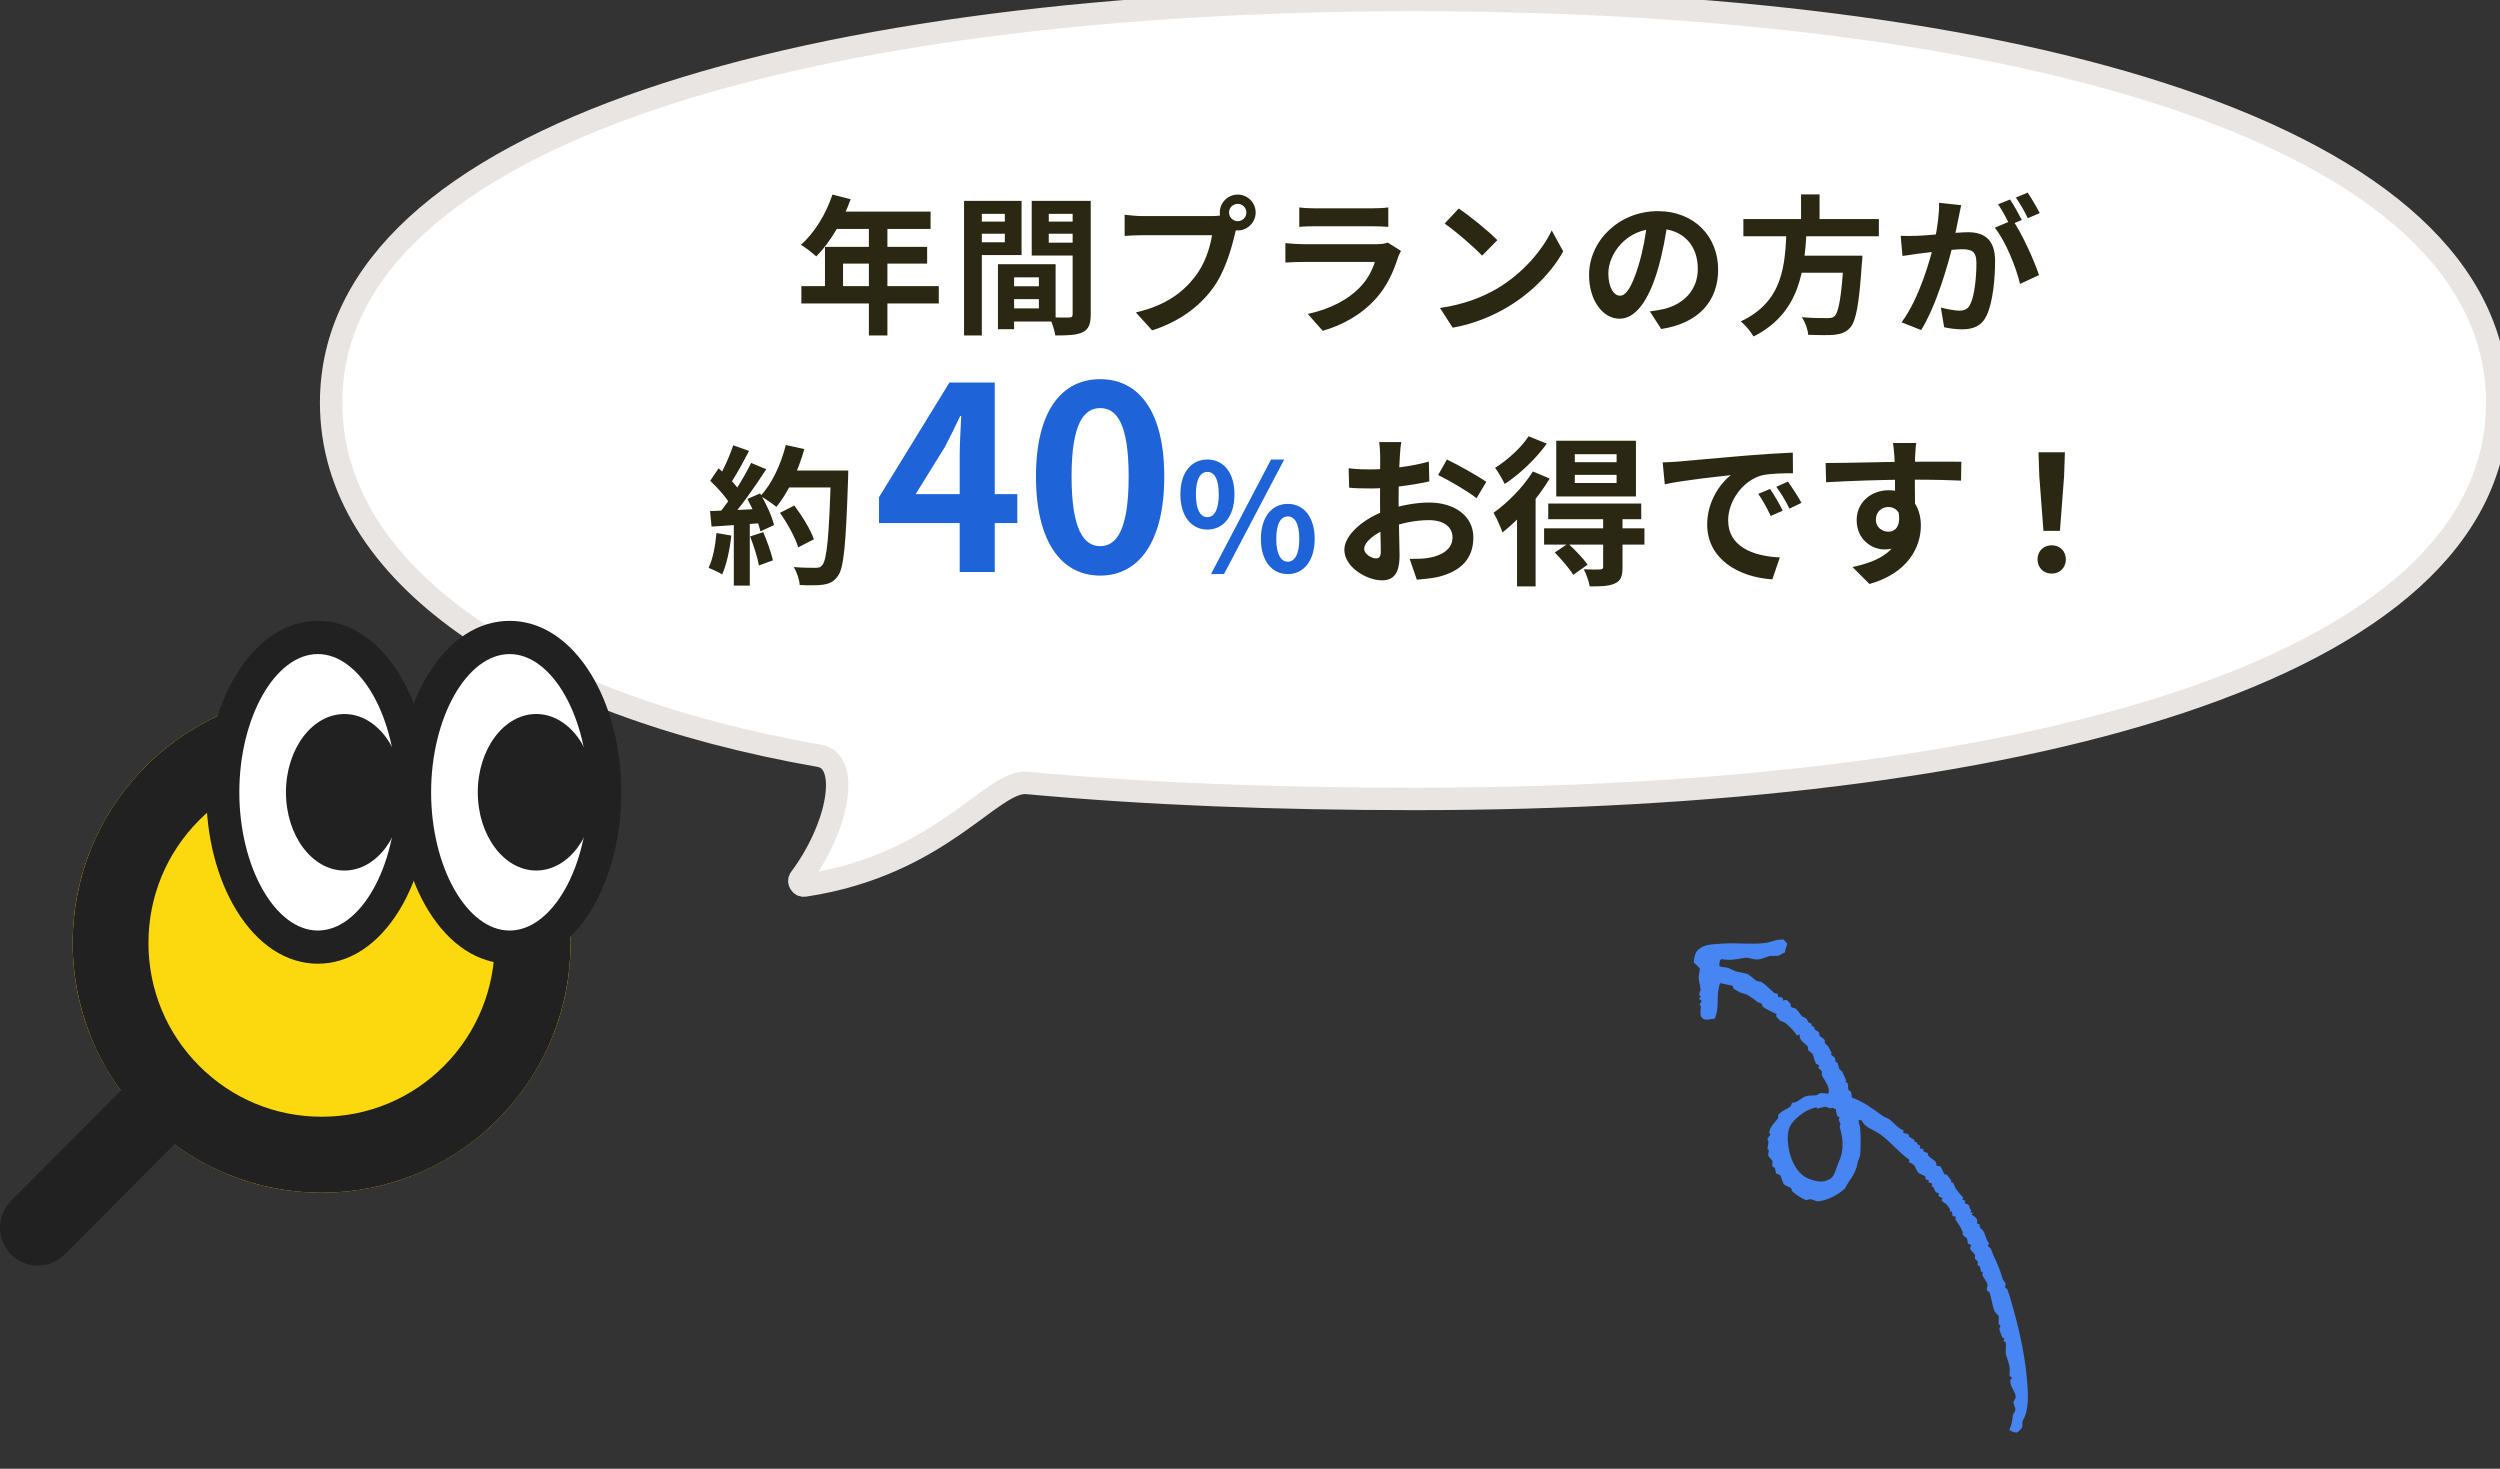
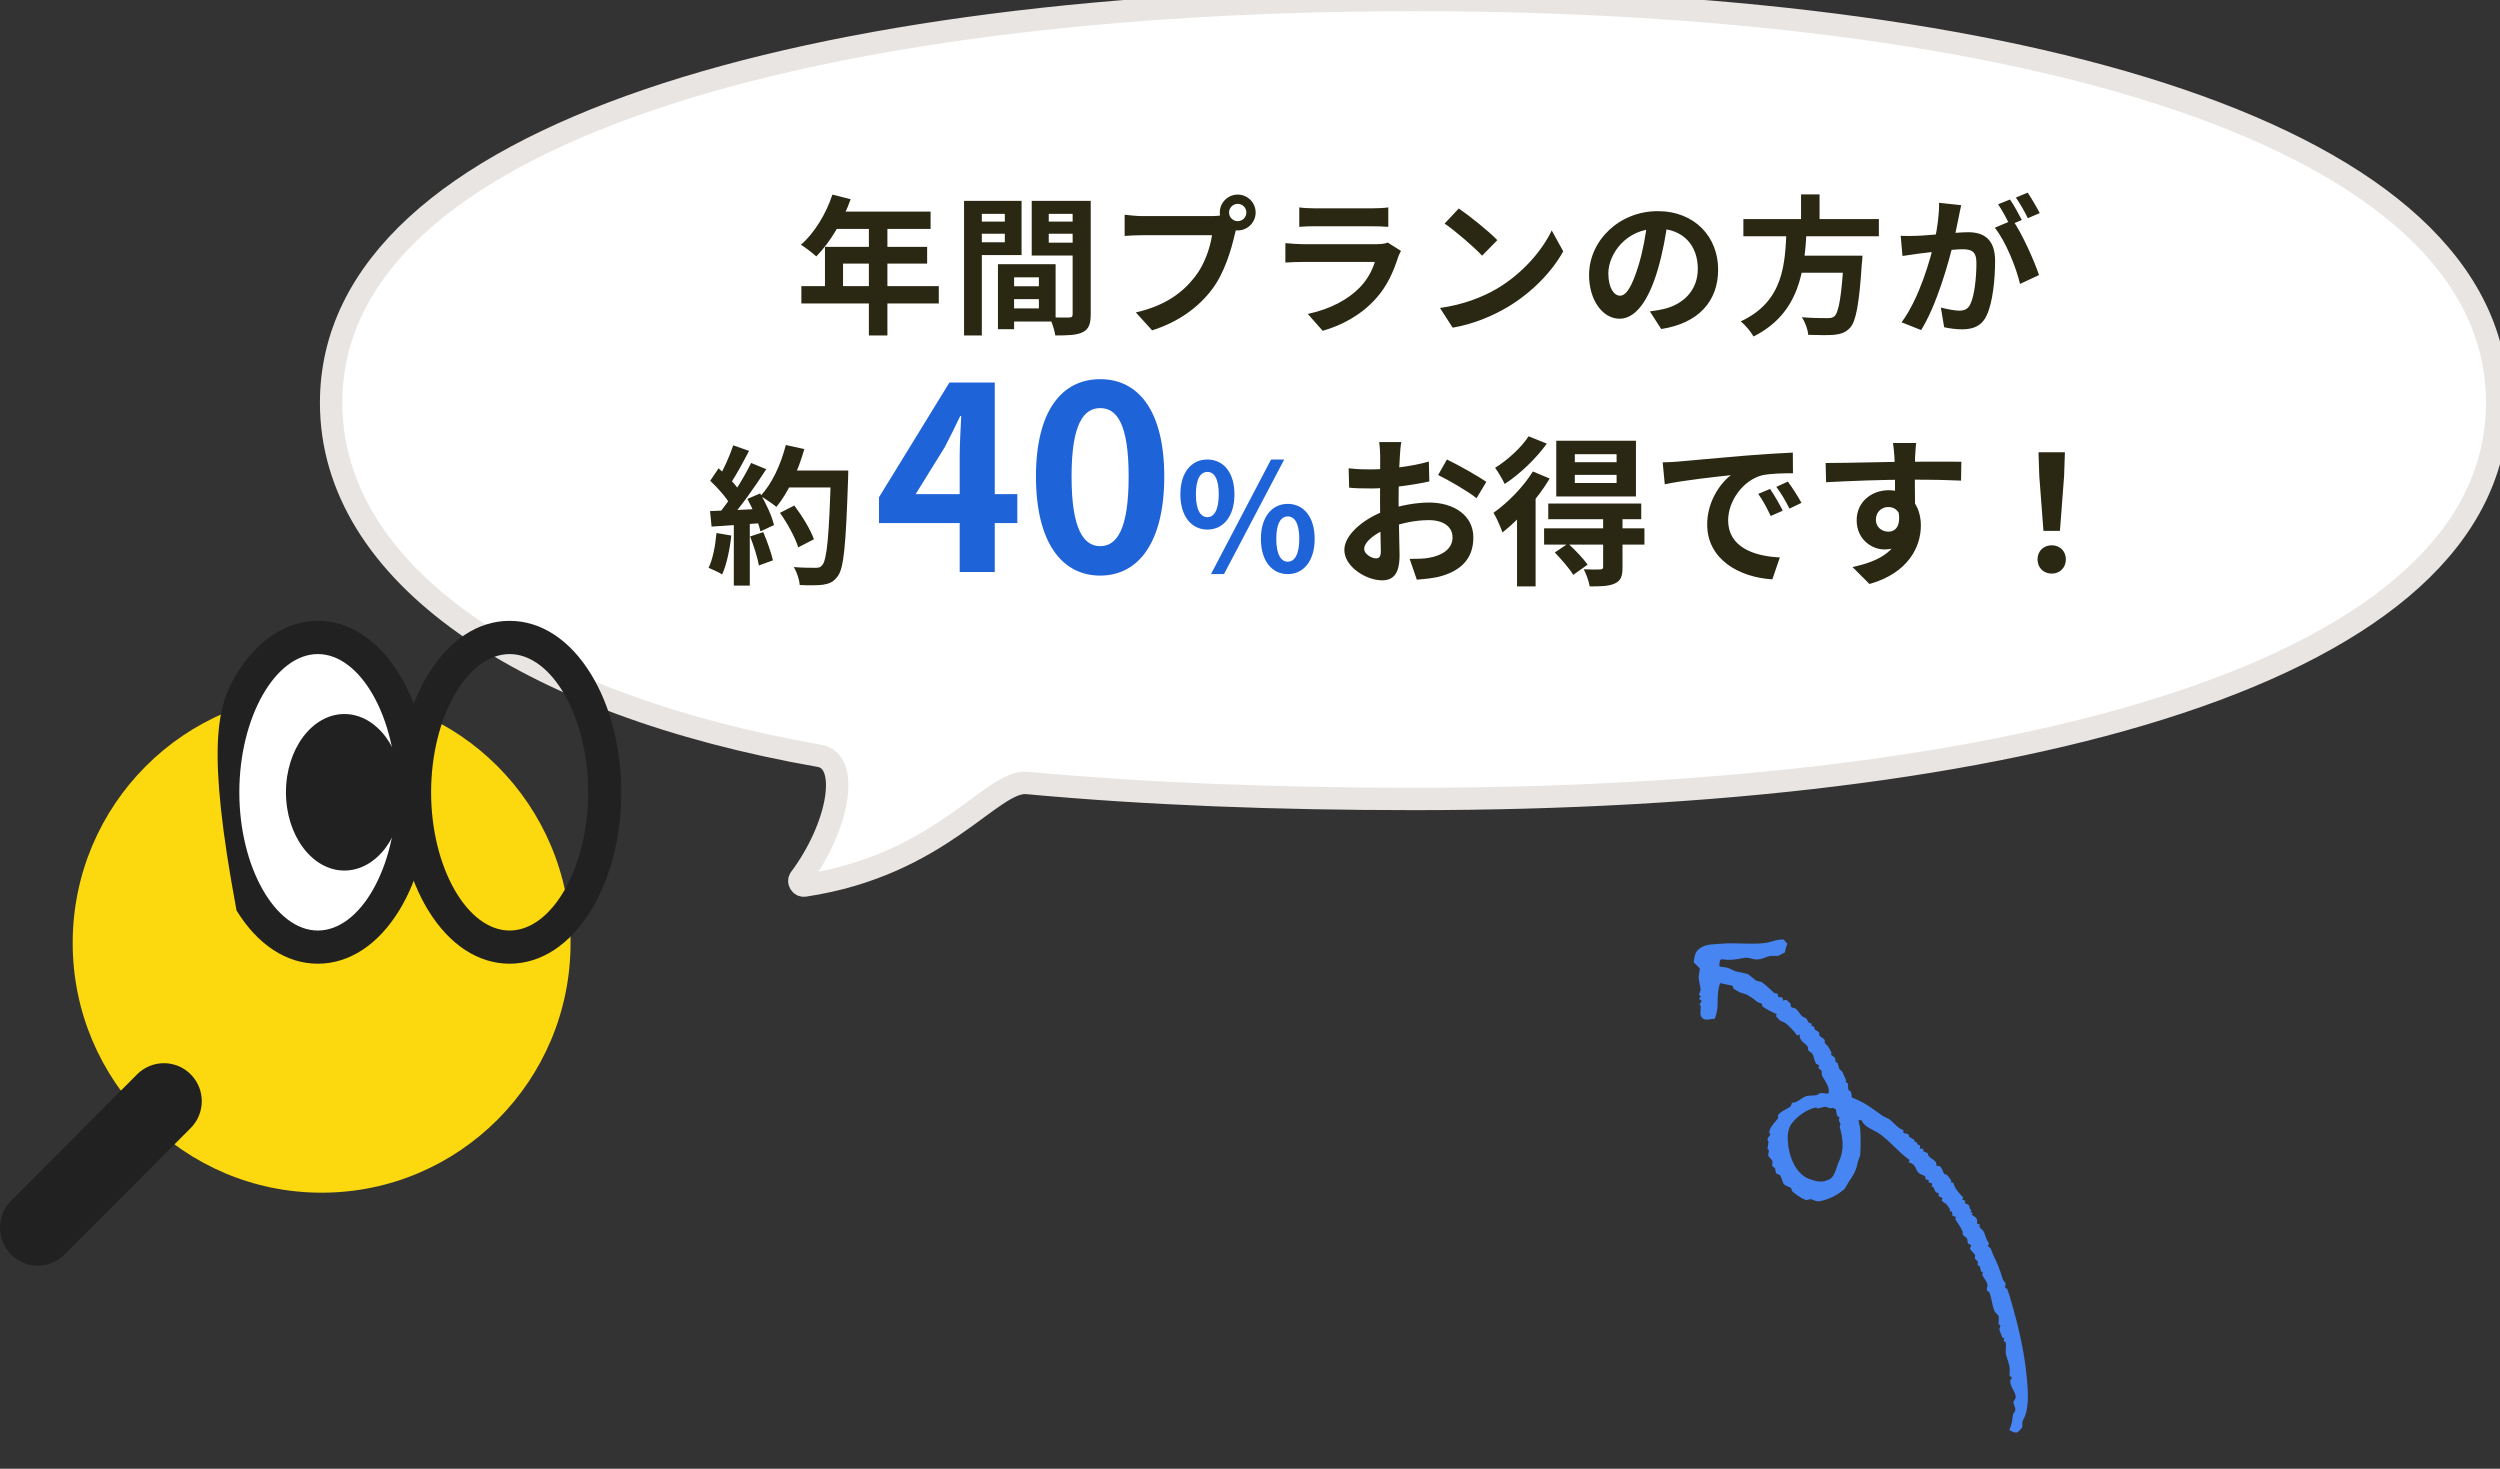
<svg xmlns="http://www.w3.org/2000/svg" width="160" height="94" viewBox="0 0 160 94" fill="none">
  <rect x="0" y="0" width="160" height="94" fill="#333333" stroke="none" />
  <g clip-path="url(#clip0_11362_12377)">
    <path d="M21.192 25.776C21.192 36.739 33.632 45.075 52.457 48.377C54.427 48.724 53.679 52.919 51.198 56.239C51.07 56.422 51.253 56.714 51.472 56.677C60.245 55.364 63.474 49.891 65.736 50.11C73.433 50.822 81.787 51.132 90.506 51.132C128.793 51.132 159.82 43.087 159.82 25.776C159.82 8.464 128.793 0 90.506 0C52.219 0 21.192 8.464 21.192 25.776Z" fill="white" stroke="#E8E5E2" stroke-width="1.434" />
    <path d="M53.276 12.453L54.442 12.749C53.936 14.174 53.094 15.551 52.243 16.411C52.024 16.21 51.536 15.828 51.259 15.665C52.119 14.92 52.865 13.696 53.276 12.453ZM53.477 13.543H59.557V14.652H52.922L53.477 13.543ZM52.798 15.799H59.337V16.87H53.955V18.878H52.798V15.799ZM51.288 18.314H60.083V19.423H51.288V18.314ZM55.609 14.117H56.794V21.469H55.609V14.117ZM64.404 18.323H67.024V19.145H64.404V18.323ZM64.338 16.908H67.559V20.579H64.338V19.738H66.489V17.75H64.338V16.908ZM63.869 16.908H64.902V21.067H63.869V16.908ZM62.263 14.184H64.663V14.958H62.263V14.184ZM66.699 14.184H69.118V14.958H66.699V14.184ZM68.649 12.855H69.806V20.111C69.806 20.732 69.682 21.067 69.299 21.258C68.917 21.45 68.363 21.469 67.54 21.469C67.493 21.143 67.32 20.608 67.168 20.302C67.665 20.331 68.248 20.321 68.42 20.321C68.592 20.321 68.649 20.264 68.649 20.101V12.855ZM62.359 12.855H65.38V16.325H62.359V15.503H64.309V13.686H62.359V12.855ZM69.261 12.855V13.686H67.12V15.531H69.261V16.354H66.03V12.855H69.261ZM61.699 12.855H62.837V21.469H61.699V12.855ZM78.659 13.6C78.659 13.906 78.908 14.155 79.214 14.155C79.52 14.155 79.768 13.906 79.768 13.6C79.768 13.294 79.52 13.046 79.214 13.046C78.908 13.046 78.659 13.294 78.659 13.6ZM78.067 13.6C78.067 12.969 78.583 12.453 79.214 12.453C79.845 12.453 80.361 12.969 80.361 13.6C80.361 14.231 79.845 14.748 79.214 14.748C78.583 14.748 78.067 14.231 78.067 13.6ZM79.233 14.356C79.137 14.537 79.07 14.815 79.023 15.015C78.803 15.952 78.382 17.444 77.579 18.505C76.719 19.652 75.447 20.599 73.736 21.143L72.694 19.996C74.596 19.556 75.676 18.725 76.441 17.759C77.082 16.966 77.445 15.876 77.569 15.053C76.986 15.053 73.831 15.053 73.114 15.053C72.674 15.053 72.225 15.082 71.977 15.101V13.744C72.263 13.782 72.799 13.83 73.114 13.83C73.831 13.83 77.005 13.83 77.541 13.83C77.732 13.83 78.038 13.82 78.286 13.753L79.233 14.356ZM83.153 13.275C83.411 13.313 83.822 13.333 84.147 13.333C84.749 13.333 87.264 13.333 87.818 13.333C88.124 13.333 88.593 13.313 88.851 13.275V14.518C88.602 14.499 88.153 14.48 87.799 14.48C87.273 14.48 84.711 14.48 84.147 14.48C83.832 14.48 83.43 14.489 83.153 14.518V13.275ZM89.663 16.057C89.597 16.182 89.51 16.354 89.482 16.449C89.186 17.377 88.774 18.314 88.067 19.098C87.101 20.178 85.877 20.819 84.654 21.172L83.698 20.092C85.141 19.786 86.279 19.165 87.015 18.409C87.522 17.893 87.828 17.291 87.99 16.765C87.512 16.765 84.233 16.765 83.382 16.765C83.143 16.765 82.665 16.774 82.264 16.803V15.56C82.675 15.598 83.076 15.627 83.382 15.627C84.032 15.627 87.455 15.627 88.105 15.627C88.421 15.627 88.679 15.589 88.813 15.522L89.663 16.057ZM93.363 13.342C94.023 13.791 95.266 14.786 95.83 15.369L94.855 16.363C94.358 15.828 93.153 14.786 92.455 14.308L93.363 13.342ZM92.159 19.709C93.66 19.499 94.893 19.012 95.82 18.467C97.455 17.491 98.698 16.038 99.31 14.748L100.046 16.086C99.329 17.386 98.058 18.706 96.518 19.633C95.543 20.216 94.31 20.742 92.971 20.971L92.159 19.709ZM106.748 14.059C106.614 15.034 106.423 16.153 106.089 17.281C105.515 19.212 104.693 20.398 103.651 20.398C102.58 20.398 101.7 19.222 101.7 17.606C101.7 15.407 103.622 13.514 106.098 13.514C108.46 13.514 109.961 15.159 109.961 17.252C109.961 19.26 108.727 20.685 106.318 21.058L105.591 19.929C105.964 19.882 106.232 19.834 106.49 19.776C107.704 19.48 108.66 18.61 108.66 17.205C108.66 15.704 107.723 14.633 106.069 14.633C104.043 14.633 102.934 16.287 102.934 17.491C102.934 18.457 103.316 18.925 103.679 18.925C104.09 18.925 104.454 18.314 104.855 17.023C105.132 16.124 105.343 15.025 105.438 14.021L106.748 14.059ZM111.576 14.021H120.248V15.12H111.576V14.021ZM114.769 16.363H118.431V17.453H114.769V16.363ZM118.011 16.363H119.196C119.196 16.363 119.186 16.707 119.158 16.86C118.986 19.48 118.785 20.56 118.402 20.981C118.116 21.287 117.81 21.383 117.37 21.43C117.007 21.459 116.366 21.45 115.726 21.43C115.706 21.096 115.534 20.618 115.314 20.302C115.974 20.36 116.653 20.36 116.93 20.36C117.14 20.36 117.274 20.35 117.399 20.245C117.685 19.996 117.867 18.906 118.001 16.545L118.011 16.363ZM114.339 14.671H115.63C115.487 17.233 115.228 20.025 112.226 21.535C112.054 21.23 111.71 20.809 111.404 20.57C114.186 19.279 114.244 16.851 114.339 14.671ZM115.267 12.443H116.452V14.451H115.267V12.443ZM125.516 13.132C125.458 13.38 125.401 13.686 125.353 13.925C125.257 14.356 125.143 14.948 125.038 15.436C124.722 16.784 123.957 19.509 122.953 21.124L121.701 20.627C122.839 19.098 123.556 16.574 123.823 15.369C124.005 14.508 124.11 13.696 124.101 12.979L125.516 13.132ZM128.814 14.088C129.397 14.92 130.2 16.698 130.497 17.606L129.282 18.17C129.034 17.109 128.355 15.426 127.667 14.575L128.814 14.088ZM121.644 15.092C121.988 15.111 122.313 15.101 122.666 15.092C123.431 15.073 125.248 14.862 125.955 14.862C126.969 14.862 127.686 15.312 127.686 16.698C127.686 17.826 127.542 19.375 127.141 20.197C126.825 20.866 126.29 21.077 125.573 21.077C125.2 21.077 124.751 21.019 124.426 20.943L124.215 19.681C124.588 19.786 125.133 19.882 125.382 19.882C125.707 19.882 125.955 19.786 126.099 19.47C126.366 18.935 126.491 17.769 126.491 16.832C126.491 16.067 126.166 15.952 125.563 15.952C124.999 15.952 123.345 16.163 122.819 16.229C122.542 16.268 122.045 16.335 121.758 16.382L121.644 15.092ZM128.642 12.768C128.881 13.113 129.215 13.725 129.397 14.078L128.632 14.403C128.432 14.011 128.135 13.447 127.877 13.074L128.642 12.768ZM129.77 12.329C130.019 12.692 130.372 13.304 130.544 13.639L129.78 13.964C129.588 13.562 129.273 13.008 129.015 12.644L129.77 12.329ZM49.919 32.822L50.836 32.354C51.334 33.013 51.879 33.903 52.089 34.514L51.085 35.031C50.913 34.438 50.406 33.511 49.919 32.822ZM50.234 30.116H53.666V31.197H50.234V30.116ZM53.179 30.116H54.288C54.288 30.116 54.288 30.499 54.278 30.642C54.135 34.859 54.011 36.379 53.609 36.885C53.341 37.249 53.083 37.354 52.682 37.421C52.328 37.469 51.745 37.469 51.181 37.44C51.161 37.115 51.008 36.618 50.798 36.293C51.401 36.34 51.955 36.34 52.204 36.34C52.395 36.34 52.51 36.312 52.615 36.178C52.93 35.853 53.064 34.237 53.179 30.346V30.116ZM50.291 28.482L51.477 28.74C51.075 30.164 50.416 31.57 49.689 32.44C49.46 32.248 48.953 31.904 48.666 31.742C49.393 30.987 49.976 29.734 50.291 28.482ZM46.926 28.501L47.94 28.855C47.548 29.6 47.098 30.451 46.725 30.977L45.951 30.662C46.295 30.088 46.706 29.17 46.926 28.501ZM48.073 29.629L49.039 30.03C48.332 31.13 47.395 32.459 46.658 33.272L45.961 32.918C46.697 32.057 47.567 30.652 48.073 29.629ZM45.454 30.767L45.989 29.973C46.505 30.413 47.098 31.025 47.347 31.445L46.764 32.344C46.525 31.885 45.941 31.226 45.454 30.767ZM47.834 31.933L48.647 31.579C49.029 32.22 49.412 33.052 49.536 33.606L48.666 34.008C48.551 33.463 48.198 32.593 47.834 31.933ZM45.444 32.708C46.333 32.679 47.653 32.621 48.934 32.554V33.463C47.729 33.558 46.486 33.644 45.54 33.702L45.444 32.708ZM48.007 34.333L48.848 34.056C49.096 34.629 49.355 35.375 49.469 35.862L48.571 36.188C48.484 35.69 48.236 34.916 48.007 34.333ZM45.855 34.113L46.802 34.275C46.706 35.193 46.496 36.149 46.219 36.761C46.018 36.637 45.588 36.436 45.349 36.34C45.626 35.776 45.779 34.925 45.855 34.113ZM46.964 33.214H47.987V37.478H46.964V33.214ZM89.684 28.291C89.643 28.485 89.602 28.926 89.592 29.182C89.541 29.991 89.51 31.097 89.51 32.05C89.51 33.166 89.572 34.938 89.572 35.533C89.572 36.792 89.121 37.141 88.445 37.141C87.451 37.141 86.038 36.28 86.038 35.195C86.038 34.201 87.318 33.156 88.742 32.654C89.654 32.326 90.688 32.163 91.467 32.163C93.044 32.163 94.294 32.982 94.294 34.396C94.294 35.614 93.659 36.526 92.03 36.926C91.559 37.028 91.098 37.059 90.678 37.1L90.217 35.768C90.668 35.768 91.118 35.768 91.467 35.697C92.296 35.553 92.962 35.133 92.962 34.396C92.962 33.689 92.348 33.289 91.456 33.289C90.586 33.289 89.684 33.474 88.885 33.791C87.963 34.139 87.308 34.693 87.308 35.133C87.308 35.461 87.789 35.737 88.056 35.737C88.24 35.737 88.373 35.656 88.373 35.297C88.373 34.764 88.322 33.34 88.322 32.101C88.322 30.933 88.332 29.663 88.332 29.192C88.332 28.987 88.301 28.475 88.271 28.291H89.684ZM92.604 29.407C93.382 29.786 94.57 30.452 95.124 30.841L94.499 31.886C94.007 31.476 92.675 30.708 92.04 30.401L92.604 29.407ZM86.314 29.97C86.919 30.042 87.359 30.042 87.728 30.042C88.793 30.042 90.391 29.848 91.446 29.54L91.477 30.81C90.319 31.077 88.67 31.261 87.769 31.261C87.093 31.261 86.693 31.251 86.345 31.21L86.314 29.97ZM100.788 30.39V30.913H103.462V30.39H100.788ZM100.788 29.069V29.581H103.462V29.069H100.788ZM99.6 28.209H104.701V31.773H99.6V28.209ZM99.088 32.224H105.039V33.228H99.088V32.224ZM98.822 33.812H105.244V34.856H98.822V33.812ZM102.601 33.105H103.841V36.311C103.841 36.874 103.738 37.172 103.339 37.346C102.96 37.52 102.448 37.53 101.741 37.53C101.69 37.192 101.515 36.741 101.362 36.434C101.792 36.455 102.273 36.455 102.407 36.444C102.56 36.434 102.601 36.403 102.601 36.28V33.105ZM99.508 35.358L100.358 34.785C100.798 35.184 101.341 35.758 101.608 36.137L100.686 36.792C100.46 36.403 99.928 35.799 99.508 35.358ZM98.104 30.175L99.18 30.626C98.432 31.886 97.234 33.238 96.158 34.078C96.076 33.812 95.769 33.115 95.585 32.818C96.486 32.183 97.49 31.169 98.104 30.175ZM97.828 27.922L98.996 28.393C98.309 29.346 97.264 30.349 96.302 30.974C96.168 30.698 95.882 30.196 95.687 29.94C96.486 29.448 97.398 28.608 97.828 27.922ZM97.09 32.46L98.227 31.323L98.279 31.353V37.53H97.09V32.46ZM106.412 29.591C106.811 29.581 107.221 29.561 107.416 29.54C108.266 29.458 109.956 29.315 111.831 29.151C112.896 29.069 114.012 28.997 114.74 28.966L114.75 30.288C114.197 30.288 113.316 30.298 112.763 30.421C111.534 30.749 110.601 32.081 110.601 33.3C110.601 34.979 112.179 35.594 113.91 35.676L113.429 37.079C111.288 36.946 109.26 35.789 109.26 33.566C109.26 32.101 110.089 30.933 110.776 30.411C109.823 30.513 107.723 30.739 106.545 30.995L106.412 29.591ZM113.285 31.292C113.531 31.65 113.9 32.275 114.094 32.685L113.326 33.023C113.06 32.47 112.845 32.06 112.527 31.609L113.285 31.292ZM114.422 30.821C114.689 31.179 115.078 31.784 115.293 32.183L114.525 32.552C114.248 31.999 114.012 31.609 113.685 31.159L114.422 30.821ZM122.637 28.352C122.607 28.526 122.576 29.069 122.566 29.233C122.535 29.909 122.556 31.999 122.566 32.818L121.285 32.388C121.285 31.753 121.285 29.786 121.244 29.243C121.214 28.833 121.173 28.485 121.152 28.352H122.637ZM116.84 29.632C118.366 29.632 121.07 29.55 122.351 29.55C123.395 29.55 124.952 29.54 125.526 29.55L125.506 30.759C124.871 30.728 123.826 30.698 122.32 30.698C120.456 30.698 118.417 30.78 116.87 30.862L116.84 29.632ZM122.392 32.664C122.392 34.334 121.777 35.164 120.599 35.164C119.81 35.164 118.827 34.539 118.827 33.289C118.827 32.132 119.769 31.374 120.876 31.374C122.228 31.374 122.935 32.367 122.935 33.638C122.935 34.979 122.146 36.67 119.646 37.376L118.561 36.291C120.302 35.912 121.664 35.225 121.664 33.433C121.664 32.767 121.306 32.449 120.855 32.449C120.456 32.449 120.056 32.726 120.056 33.269C120.056 33.73 120.435 34.027 120.855 34.027C121.337 34.027 121.757 33.617 121.429 32.398L122.392 32.664ZM130.781 33.976L130.515 30.472L130.463 28.946H132.154L132.102 30.472L131.836 33.976H130.781ZM131.314 36.711C130.781 36.711 130.402 36.332 130.402 35.799C130.402 35.266 130.791 34.898 131.314 34.898C131.826 34.898 132.215 35.266 132.215 35.799C132.215 36.332 131.826 36.711 131.314 36.711Z" fill="#2A2713" />
    <path d="M61.42 36.608V29.151C61.42 28.446 61.486 27.348 61.518 26.627H61.453C61.141 27.282 60.813 27.954 60.469 28.61L58.601 31.626H65.108V33.478H56.257V31.822L60.764 24.48H63.665V36.608H61.42ZM70.415 36.838C67.94 36.838 66.302 34.691 66.302 30.495C66.302 26.316 67.94 24.267 70.415 24.267C72.874 24.267 74.513 26.316 74.513 30.495C74.513 34.691 72.874 36.838 70.415 36.838ZM70.415 34.953C71.464 34.953 72.234 33.904 72.234 30.495C72.234 27.102 71.464 26.119 70.415 26.119C69.366 26.119 68.58 27.102 68.58 30.495C68.58 33.904 69.366 34.953 70.415 34.953ZM77.274 33.893C76.261 33.893 75.544 33.052 75.544 31.637C75.544 30.222 76.261 29.409 77.274 29.409C78.288 29.409 79.005 30.222 79.005 31.637C79.005 33.052 78.288 33.893 77.274 33.893ZM77.274 33.099C77.686 33.099 78.001 32.669 78.001 31.637C78.001 30.595 77.686 30.203 77.274 30.203C76.854 30.203 76.538 30.595 76.538 31.637C76.538 32.669 76.854 33.099 77.274 33.099ZM77.504 36.742L81.347 29.409H82.189L78.336 36.742H77.504ZM82.418 36.742C81.414 36.742 80.697 35.91 80.697 34.486C80.697 33.071 81.414 32.248 82.418 32.248C83.422 32.248 84.139 33.071 84.139 34.486C84.139 35.91 83.422 36.742 82.418 36.742ZM82.418 35.949C82.829 35.949 83.154 35.528 83.154 34.486C83.154 33.444 82.829 33.052 82.418 33.052C82.007 33.052 81.682 33.444 81.682 34.486C81.682 35.528 82.007 35.949 82.418 35.949Z" fill="#1F63D8" />
    <path d="M20.584 76.332C29.383 76.332 36.516 69.176 36.516 60.35C36.516 51.523 29.383 44.368 20.584 44.368C11.785 44.368 4.652 51.523 4.652 60.35C4.652 69.176 11.785 76.332 20.584 76.332Z" fill="#FBD90E" />
-     <path d="M20.584 49.235C23.545 49.235 26.327 50.392 28.421 52.492C32.743 56.827 32.743 63.879 28.421 68.215C26.327 70.315 23.545 71.471 20.584 71.471C17.623 71.471 14.841 70.315 12.747 68.215C10.653 66.114 9.501 63.324 9.501 60.353C9.501 57.383 10.653 54.592 12.747 52.492C14.841 50.392 17.623 49.235 20.584 49.235M20.584 44.372C16.507 44.372 12.429 45.932 9.318 49.052C3.097 55.293 3.097 65.412 9.318 71.654C12.429 74.775 16.507 76.335 20.584 76.335C24.662 76.335 28.739 74.775 31.85 71.654C38.071 65.413 38.071 55.295 31.85 49.052C28.739 45.932 24.662 44.372 20.584 44.372V44.372Z" fill="#212121" />
    <path d="M2.423 81C1.802 81 1.183 80.762 0.71 80.287C-0.237 79.338 -0.237 77.797 0.71 76.847L8.775 68.757C9.722 67.807 11.258 67.807 12.204 68.757C13.151 69.706 13.151 71.247 12.204 72.196L4.139 80.287C3.666 80.762 3.044 81 2.425 81H2.423Z" fill="#212121" />
-     <path d="M32.613 60.613C35.974 60.613 38.698 56.177 38.698 50.705C38.698 45.233 35.974 40.797 32.613 40.797C29.252 40.797 26.527 45.233 26.527 50.705C26.527 56.177 29.252 60.613 32.613 60.613Z" fill="white" />
    <path d="M32.616 61.677C30.608 61.677 28.761 60.467 27.412 58.27C26.161 56.234 25.473 53.547 25.473 50.706C25.473 47.865 26.161 45.179 27.412 43.141C28.761 40.944 30.61 39.734 32.616 39.734C34.624 39.734 36.472 40.944 37.821 43.141C39.072 45.178 39.76 47.865 39.76 50.706C39.76 53.547 39.072 56.232 37.821 58.27C36.472 60.467 34.622 61.677 32.616 61.677V61.677ZM32.616 41.861C29.891 41.861 27.591 45.911 27.591 50.708C27.591 55.504 29.893 59.554 32.616 59.554C35.341 59.554 37.642 55.504 37.642 50.708C37.642 45.913 35.34 41.861 32.616 41.861Z" fill="#212121" />
-     <path d="M34.319 55.713C36.384 55.713 38.059 53.471 38.059 50.705C38.059 47.939 36.384 45.696 34.319 45.696C32.253 45.696 30.578 47.939 30.578 50.705C30.578 53.471 32.253 55.713 34.319 55.713Z" fill="#212121" />
    <path d="M20.339 60.613C23.7 60.613 26.425 56.177 26.425 50.705C26.425 45.233 23.7 40.796 20.339 40.796C16.978 40.796 14.254 45.233 14.254 50.705C14.254 56.177 16.978 60.613 20.339 60.613Z" fill="white" />
-     <path d="M20.343 61.677C18.335 61.677 16.487 60.467 15.138 58.27C13.887 56.234 13.199 53.546 13.199 50.706C13.199 47.865 13.887 45.179 15.138 43.141C16.487 40.944 18.337 39.734 20.343 39.734C22.351 39.734 24.198 40.944 25.547 43.141C26.798 45.178 27.486 47.865 27.486 50.706C27.486 53.546 26.798 56.232 25.547 58.27C24.198 60.467 22.349 61.677 20.343 61.677ZM20.343 41.86C17.617 41.86 15.317 45.911 15.317 50.707C15.317 55.502 17.619 59.554 20.343 59.554C23.068 59.554 25.368 55.504 25.368 50.707C25.368 45.913 23.066 41.86 20.343 41.86Z" fill="#212121" />
+     <path d="M20.343 61.677C18.335 61.677 16.487 60.467 15.138 58.27C13.199 47.865 13.887 45.179 15.138 43.141C16.487 40.944 18.337 39.734 20.343 39.734C22.351 39.734 24.198 40.944 25.547 43.141C26.798 45.178 27.486 47.865 27.486 50.706C27.486 53.546 26.798 56.232 25.547 58.27C24.198 60.467 22.349 61.677 20.343 61.677ZM20.343 41.86C17.617 41.86 15.317 45.911 15.317 50.707C15.317 55.502 17.619 59.554 20.343 59.554C23.068 59.554 25.368 55.504 25.368 50.707C25.368 45.913 23.066 41.86 20.343 41.86Z" fill="#212121" />
    <path d="M22.041 55.715C24.107 55.715 25.782 53.472 25.782 50.706C25.782 47.94 24.107 45.698 22.041 45.698C19.975 45.698 18.301 47.94 18.301 50.706C18.301 53.472 19.975 55.715 22.041 55.715Z" fill="#212121" />
    <path d="M108.786 60.706C109.16 60.391 109.775 60.437 110.314 60.388C111.037 60.324 112.088 60.462 112.937 60.354C113.439 60.291 113.635 60.106 114.159 60.132C114.212 60.217 114.319 60.326 114.389 60.395C114.298 60.677 114.258 60.733 114.242 60.954C114.093 61.004 113.922 61.144 113.778 61.178C113.612 61.179 113.452 61.18 113.286 61.182C113.071 61.225 112.784 61.375 112.552 61.402C112.156 61.448 111.981 61.241 111.605 61.31C111.181 61.389 110.699 61.489 110.165 61.382C110.16 61.4 110.153 61.414 110.148 61.431C110.13 61.429 110.116 61.425 110.096 61.42C110.061 61.556 110.015 61.741 110.049 61.84C110.128 61.907 110.441 61.876 110.654 61.969C110.687 61.984 110.953 62.106 111.072 62.165C111.324 62.217 111.579 62.272 111.827 62.327C112.04 62.443 112.244 62.66 112.423 62.776C112.525 62.795 112.625 62.82 112.727 62.839C112.997 63.014 113.321 63.35 113.553 63.551C113.619 63.567 113.689 63.58 113.755 63.595C113.804 63.642 113.769 63.778 113.835 63.826C113.892 63.82 113.949 63.814 114.006 63.808L114.123 63.938C114.111 63.97 114.097 64.007 114.086 64.038C114.167 64.02 114.243 64.001 114.325 63.982C114.386 64.039 114.551 64.174 114.607 64.257C114.605 64.31 114.602 64.363 114.606 64.417C114.649 64.481 114.837 64.521 114.837 64.521C114.855 64.522 114.869 64.527 114.89 64.532C115.073 64.654 115.205 64.92 115.35 65.059C115.429 65.094 115.508 65.128 115.582 65.162C115.658 65.241 115.705 65.4 115.795 65.475C115.847 65.486 115.897 65.494 115.945 65.508C115.943 65.561 115.94 65.614 115.943 65.668C115.995 65.679 116.045 65.687 116.094 65.701C116.109 65.756 116.127 65.814 116.138 65.871C116.229 65.973 116.357 65.989 116.437 66.097C116.434 66.151 116.432 66.204 116.435 66.258C116.514 66.381 116.679 66.428 116.767 66.54C116.811 66.604 116.766 66.686 116.795 66.76C116.862 66.826 116.926 66.895 116.993 66.961C117.065 67.09 117.164 67.251 117.221 67.385C117.21 67.416 117.196 67.454 117.184 67.485C117.216 67.548 117.387 67.636 117.431 67.7C117.464 67.748 117.463 67.935 117.49 67.982C117.522 67.988 117.556 67.998 117.592 68.001C117.634 68.136 117.676 68.271 117.716 68.403C117.788 68.508 117.905 68.549 117.946 68.666C118.009 68.848 118.09 68.975 118.154 69.141C118.142 69.173 118.129 69.21 118.117 69.242C118.162 69.267 118.205 69.298 118.25 69.323C118.301 69.471 118.253 69.62 118.308 69.766C118.353 69.791 118.396 69.822 118.441 69.847C118.494 69.924 118.513 70.139 118.515 70.241C119.327 70.533 119.912 71.007 120.481 71.409C120.655 71.533 120.829 71.545 120.98 71.676C121.222 71.884 121.458 72.205 121.826 72.337C121.807 72.448 121.796 72.432 121.824 72.497C121.906 72.576 122.024 72.505 122.16 72.623C122.165 72.662 122.171 72.695 122.175 72.734C122.281 72.84 122.418 72.862 122.524 72.968C122.528 73.007 122.534 73.04 122.539 73.079C122.591 73.09 122.641 73.098 122.689 73.112C122.694 73.151 122.7 73.184 122.704 73.224C122.765 73.256 122.825 73.286 122.89 73.316C122.882 73.387 122.875 73.457 122.867 73.528L122.986 73.498C122.986 73.498 123.118 73.577 123.12 73.58C123.108 73.612 123.094 73.649 123.083 73.68C123.176 73.719 123.273 73.756 123.367 73.795C123.382 73.85 123.399 73.908 123.411 73.966C123.562 74.138 123.78 74.213 123.908 74.393C123.919 74.465 123.925 74.54 123.936 74.612C123.951 74.635 124.12 74.589 124.188 74.664C124.296 74.782 124.349 75.022 124.446 75.147C124.498 75.159 124.548 75.166 124.596 75.18C124.653 75.239 124.851 75.488 124.891 75.563C124.879 75.595 124.869 75.629 124.854 75.663C124.906 75.675 124.956 75.683 125.004 75.696C125.051 75.814 125.098 75.931 125.149 76.046C125.304 76.249 125.453 76.46 125.644 76.633C125.627 76.682 125.607 76.734 125.59 76.782C125.824 76.856 125.801 76.83 125.739 76.976C125.818 77.067 125.939 77.049 126.006 77.139C126.093 77.266 125.997 77.337 126.167 77.44C126.15 77.489 126.13 77.54 126.113 77.589C126.165 77.6 126.215 77.608 126.264 77.622C126.2 77.708 126.245 77.668 126.174 77.711C126.243 77.804 126.392 77.843 126.506 77.994C126.561 78.074 126.516 78.268 126.549 78.325C126.601 78.336 126.651 78.344 126.699 78.358C126.697 78.411 126.694 78.464 126.697 78.518C126.742 78.632 126.856 78.676 126.927 78.782C127.088 79.017 127.074 79.322 127.296 79.558C127.271 79.627 127.247 79.69 127.222 79.758C127.477 79.879 127.464 80.112 127.563 80.315C127.826 80.823 128.02 81.326 128.186 81.895C128.245 81.981 128.304 82.067 128.364 82.148C128.352 82.236 128.337 82.32 128.325 82.408C128.37 82.433 128.414 82.464 128.459 82.49C128.474 82.512 128.604 82.914 128.618 82.951C129.135 84.693 129.576 86.462 129.736 88.391C129.788 88.996 129.885 90.196 129.488 90.86C129.332 91.121 129.548 91.291 129.32 91.47C129.229 91.597 129.178 91.595 129.079 91.686C128.817 91.678 128.816 91.618 128.592 91.528C128.753 91.152 128.784 90.929 128.818 90.612C128.841 90.385 129.003 90.387 128.979 90.165C128.973 90.099 128.856 89.796 128.855 89.763C128.85 89.65 129.02 89.557 129.001 89.365C128.969 89.026 128.649 88.769 128.654 88.377C128.656 88.259 128.745 88.25 128.777 88.191C128.722 88.144 128.668 88.096 128.611 88.046C128.613 87.886 128.621 87.727 128.623 87.566C128.598 87.294 128.453 86.967 128.389 86.711C128.323 86.443 128.424 86.168 128.358 85.901C128.313 85.875 128.27 85.844 128.225 85.819C128.241 85.77 128.262 85.719 128.279 85.67C128.233 85.645 128.19 85.614 128.145 85.588C128.119 85.55 127.961 85.106 127.954 85.064C127.979 84.996 128.003 84.933 128.028 84.864C128.023 84.807 127.928 84.773 127.911 84.733C127.913 84.573 127.921 84.413 127.923 84.253C127.882 84.145 127.672 83.999 127.628 83.87C127.502 83.498 127.458 83.117 127.335 82.733C127.311 82.666 127.202 82.652 127.17 82.589C127.111 82.47 127.218 82.374 127.196 82.221C127.168 82.025 126.953 81.783 126.872 81.615C126.879 81.544 126.887 81.474 126.894 81.403C126.862 81.397 126.828 81.388 126.792 81.384C126.736 81.287 126.767 81.135 126.697 81.042C126.652 81.017 126.609 80.986 126.564 80.96C126.571 80.89 126.579 80.819 126.586 80.749C126.519 80.683 126.455 80.614 126.388 80.548C126.395 80.477 126.403 80.407 126.41 80.336C126.348 80.205 126.11 80.036 126.084 79.891C126.109 79.822 126.133 79.759 126.158 79.69C126.097 79.657 126.037 79.628 125.972 79.597C125.899 79.507 125.935 79.356 125.878 79.255C125.846 79.193 125.674 79.104 125.631 79.04C125.585 78.974 125.63 78.901 125.603 78.821C125.509 78.553 125.278 78.263 125.132 78.025C125.149 77.977 125.17 77.925 125.186 77.876C125.12 77.861 125.05 77.848 124.984 77.832C124.932 77.788 124.945 77.588 124.925 77.55C124.872 77.539 124.823 77.531 124.774 77.517C124.786 77.486 124.8 77.449 124.811 77.417C124.784 77.361 124.632 77.147 124.598 77.105C124.508 76.998 124.325 76.941 124.266 76.822C124.283 76.773 124.303 76.722 124.32 76.673C124.241 76.638 124.161 76.604 124.088 76.57C124.044 76.52 124.093 76.398 124.061 76.35C124.008 76.339 123.958 76.331 123.91 76.317C123.828 76.229 123.785 76.052 123.717 75.953C123.685 75.947 123.651 75.938 123.615 75.934C123.632 75.885 123.653 75.834 123.669 75.785C123.626 75.698 123.495 75.693 123.483 75.692C123.466 75.69 123.451 75.686 123.431 75.681C123.434 75.628 123.437 75.575 123.433 75.521C123.367 75.505 123.297 75.492 123.231 75.477L123.233 75.317C123.144 75.204 122.885 75.166 122.783 75.058C122.56 74.836 122.657 74.522 122.158 74.386C122.175 74.338 122.195 74.286 122.212 74.237C121.511 73.748 121.013 73.093 120.356 72.611C119.901 72.277 119.322 72.163 119.159 71.713C119.093 71.697 119.023 71.684 118.957 71.669C118.939 71.887 119.033 72 119.044 72.17C119.099 72.74 119.09 73.345 119.052 73.941C118.998 74.09 118.944 74.239 118.89 74.388C118.842 74.823 118.561 75.323 118.336 75.612C118.243 75.769 118.147 75.929 118.056 76.089C117.587 76.493 117.077 76.757 116.464 76.877C116.208 76.925 116.041 76.754 115.859 76.748C115.774 76.745 115.655 76.84 115.521 76.782C115.255 76.669 114.886 76.421 114.688 76.229C114.672 76.174 114.655 76.116 114.643 76.059C114.522 75.945 114.308 75.918 114.19 75.802C114.051 75.664 114.042 75.357 113.918 75.208C113.839 75.173 113.759 75.138 113.686 75.104C113.612 75.02 113.652 74.852 113.591 74.762C113.546 74.695 113.451 74.695 113.426 74.618C113.431 74.512 113.431 74.405 113.436 74.298C113.399 74.22 113.199 74.049 113.174 73.972C113.135 73.849 113.223 73.742 113.201 73.604C113.173 73.58 113.146 73.556 113.119 73.533C113.141 73.378 113.161 73.219 113.183 73.064L113.118 72.945C113.125 72.776 113.272 72.723 113.294 72.609C113.309 72.534 113.228 72.528 113.23 72.49C113.232 72.152 113.651 71.772 113.776 71.589C113.85 71.477 113.765 71.442 113.798 71.377C113.922 71.134 114.448 70.952 114.608 70.796C114.633 70.727 114.657 70.664 114.683 70.596C114.748 70.537 114.835 70.575 114.922 70.54C115.142 70.446 115.384 70.215 115.608 70.151C115.802 70.093 116.081 70.136 116.287 70.079C116.33 70.069 116.44 69.97 116.491 69.963C116.731 69.931 116.829 70.018 117.032 69.973C117.117 69.56 116.785 69.155 116.62 68.866C116.567 68.771 116.624 68.634 116.578 68.535C116.555 68.485 116.402 68.407 116.379 68.334C116.396 68.285 116.417 68.234 116.433 68.185C116.372 68.152 116.313 68.122 116.248 68.092C116.106 67.917 116.104 67.638 115.992 67.448C115.923 67.332 115.759 67.303 115.71 67.174C115.712 67.121 115.715 67.067 115.711 67.014C115.54 66.738 115.113 66.618 115.188 66.207C115.127 66.23 115.063 66.251 115.001 66.274C114.898 66.05 114.468 65.633 114.259 65.472C114.13 65.373 114.01 65.394 113.893 65.287C113.864 65.26 113.678 65.069 113.663 65.023C113.68 64.975 113.7 64.923 113.717 64.874C113.65 64.939 112.925 64.513 112.8 64.411C112.794 64.402 112.756 64.24 112.756 64.24C112.663 64.201 112.565 64.165 112.472 64.126C112.315 63.985 112.032 63.791 111.824 63.666C111.661 63.614 111.497 63.562 111.338 63.507C111.262 63.461 111.027 63.337 110.937 63.262C110.922 63.207 110.904 63.149 110.893 63.092C110.893 63.092 110.133 62.932 110.085 62.918C109.785 63.806 110.088 64.412 109.74 65.206C109.504 65.194 109.116 65.366 108.947 65.144C108.745 65.002 108.866 64.634 108.848 64.371C108.82 64.348 108.793 64.324 108.766 64.301C108.813 64.222 108.859 64.144 108.909 64.062C108.903 64.029 108.751 63.969 108.744 63.918C108.779 63.871 108.813 63.824 108.85 63.78C108.81 63.738 108.773 63.693 108.733 63.65C108.77 63.55 108.808 63.45 108.841 63.352C108.822 63.112 108.716 62.769 108.712 62.519C108.738 62.347 108.765 62.174 108.792 62.002C108.769 61.943 108.455 61.638 108.397 61.594C108.437 61.295 108.459 60.911 108.776 60.708L108.786 60.706ZM116.316 70.944C116.288 70.92 116.261 70.897 116.234 70.873C115.667 70.98 115.006 71.436 114.65 71.932C114.399 72.281 114.407 72.789 114.419 73.01C114.472 73.96 114.89 75.1 115.763 75.443C116.128 75.587 116.612 75.71 116.929 75.531C117.439 75.43 117.487 74.767 117.686 74.35C118.077 73.523 117.912 72.728 117.739 72.108C117.756 72.059 117.776 72.008 117.793 71.959C117.778 71.88 117.693 71.756 117.682 71.665C117.698 71.617 117.719 71.565 117.735 71.516C117.69 71.491 117.647 71.46 117.602 71.435C117.534 71.327 117.513 71.117 117.495 70.985C117.378 70.952 117.354 70.95 117.309 70.892C117.27 70.9 117.227 70.91 117.19 70.921C117.069 70.972 116.974 70.826 116.787 70.836C116.713 70.841 116.398 70.934 116.31 70.952L116.316 70.944Z" fill="#4685F2" />
  </g>
  <defs>
    <clipPath id="clip0_11362_12377">
      <rect width="160" height="94" fill="white" />
    </clipPath>
  </defs>
</svg>